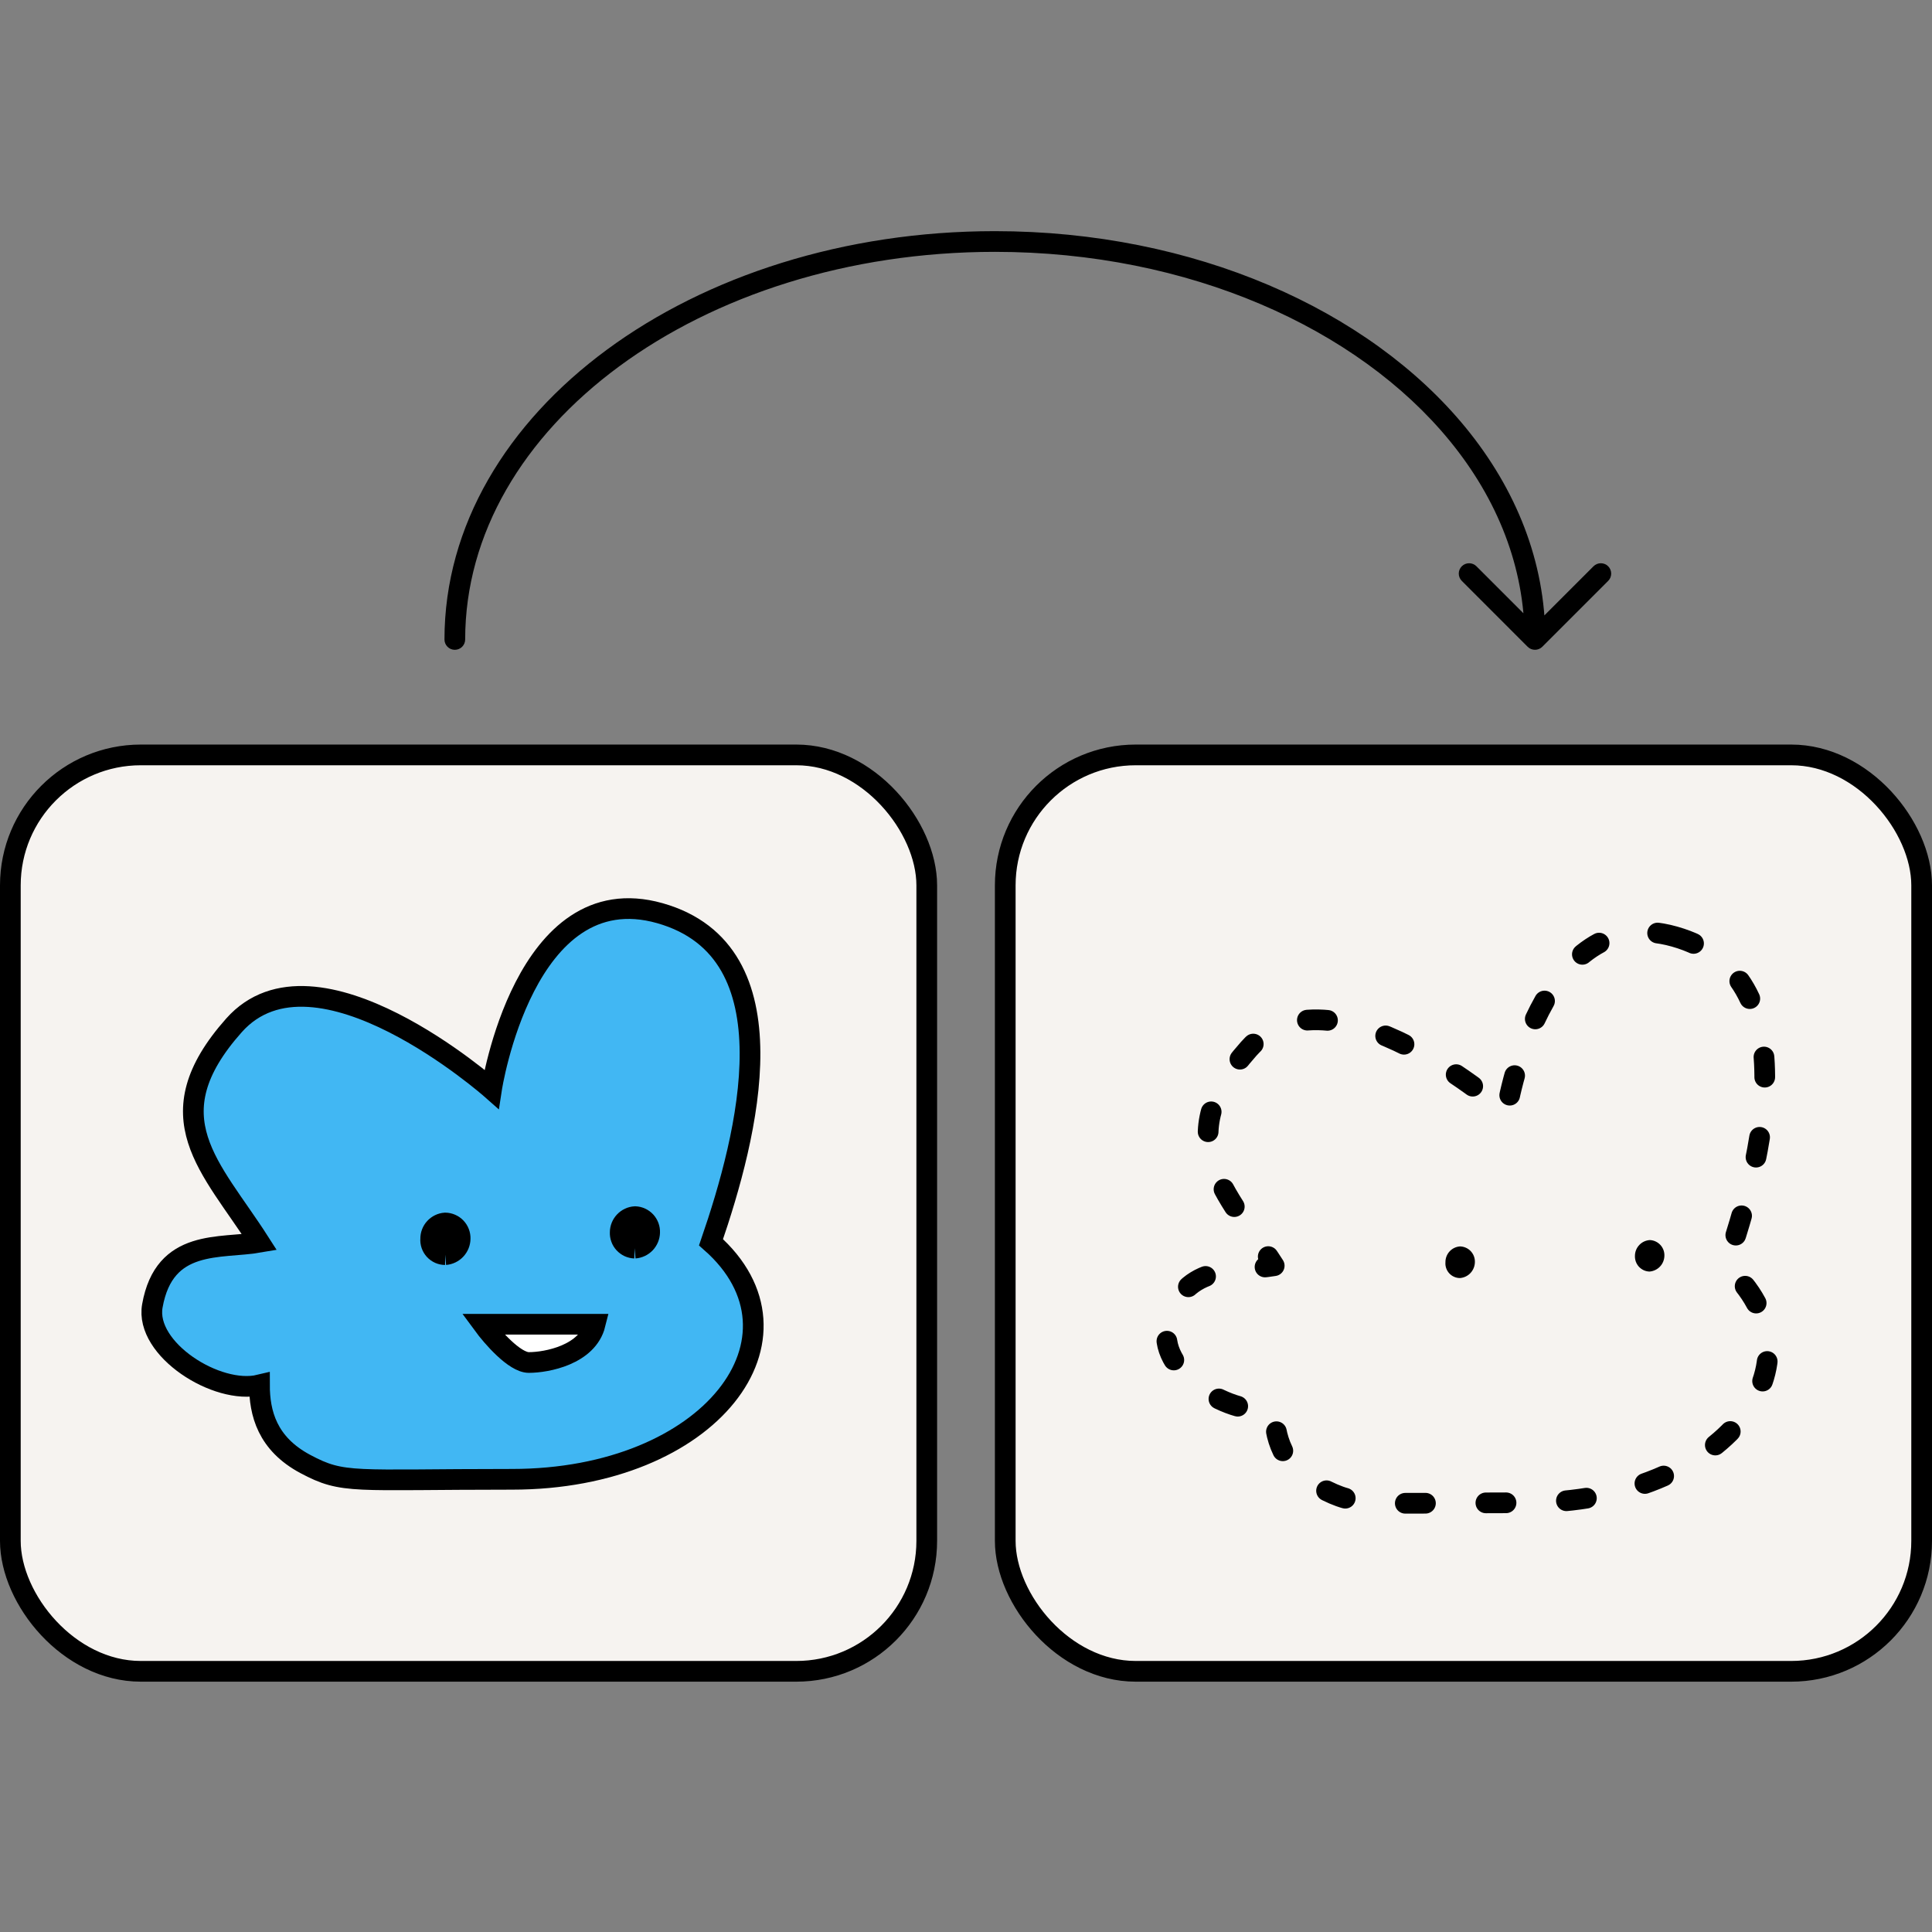
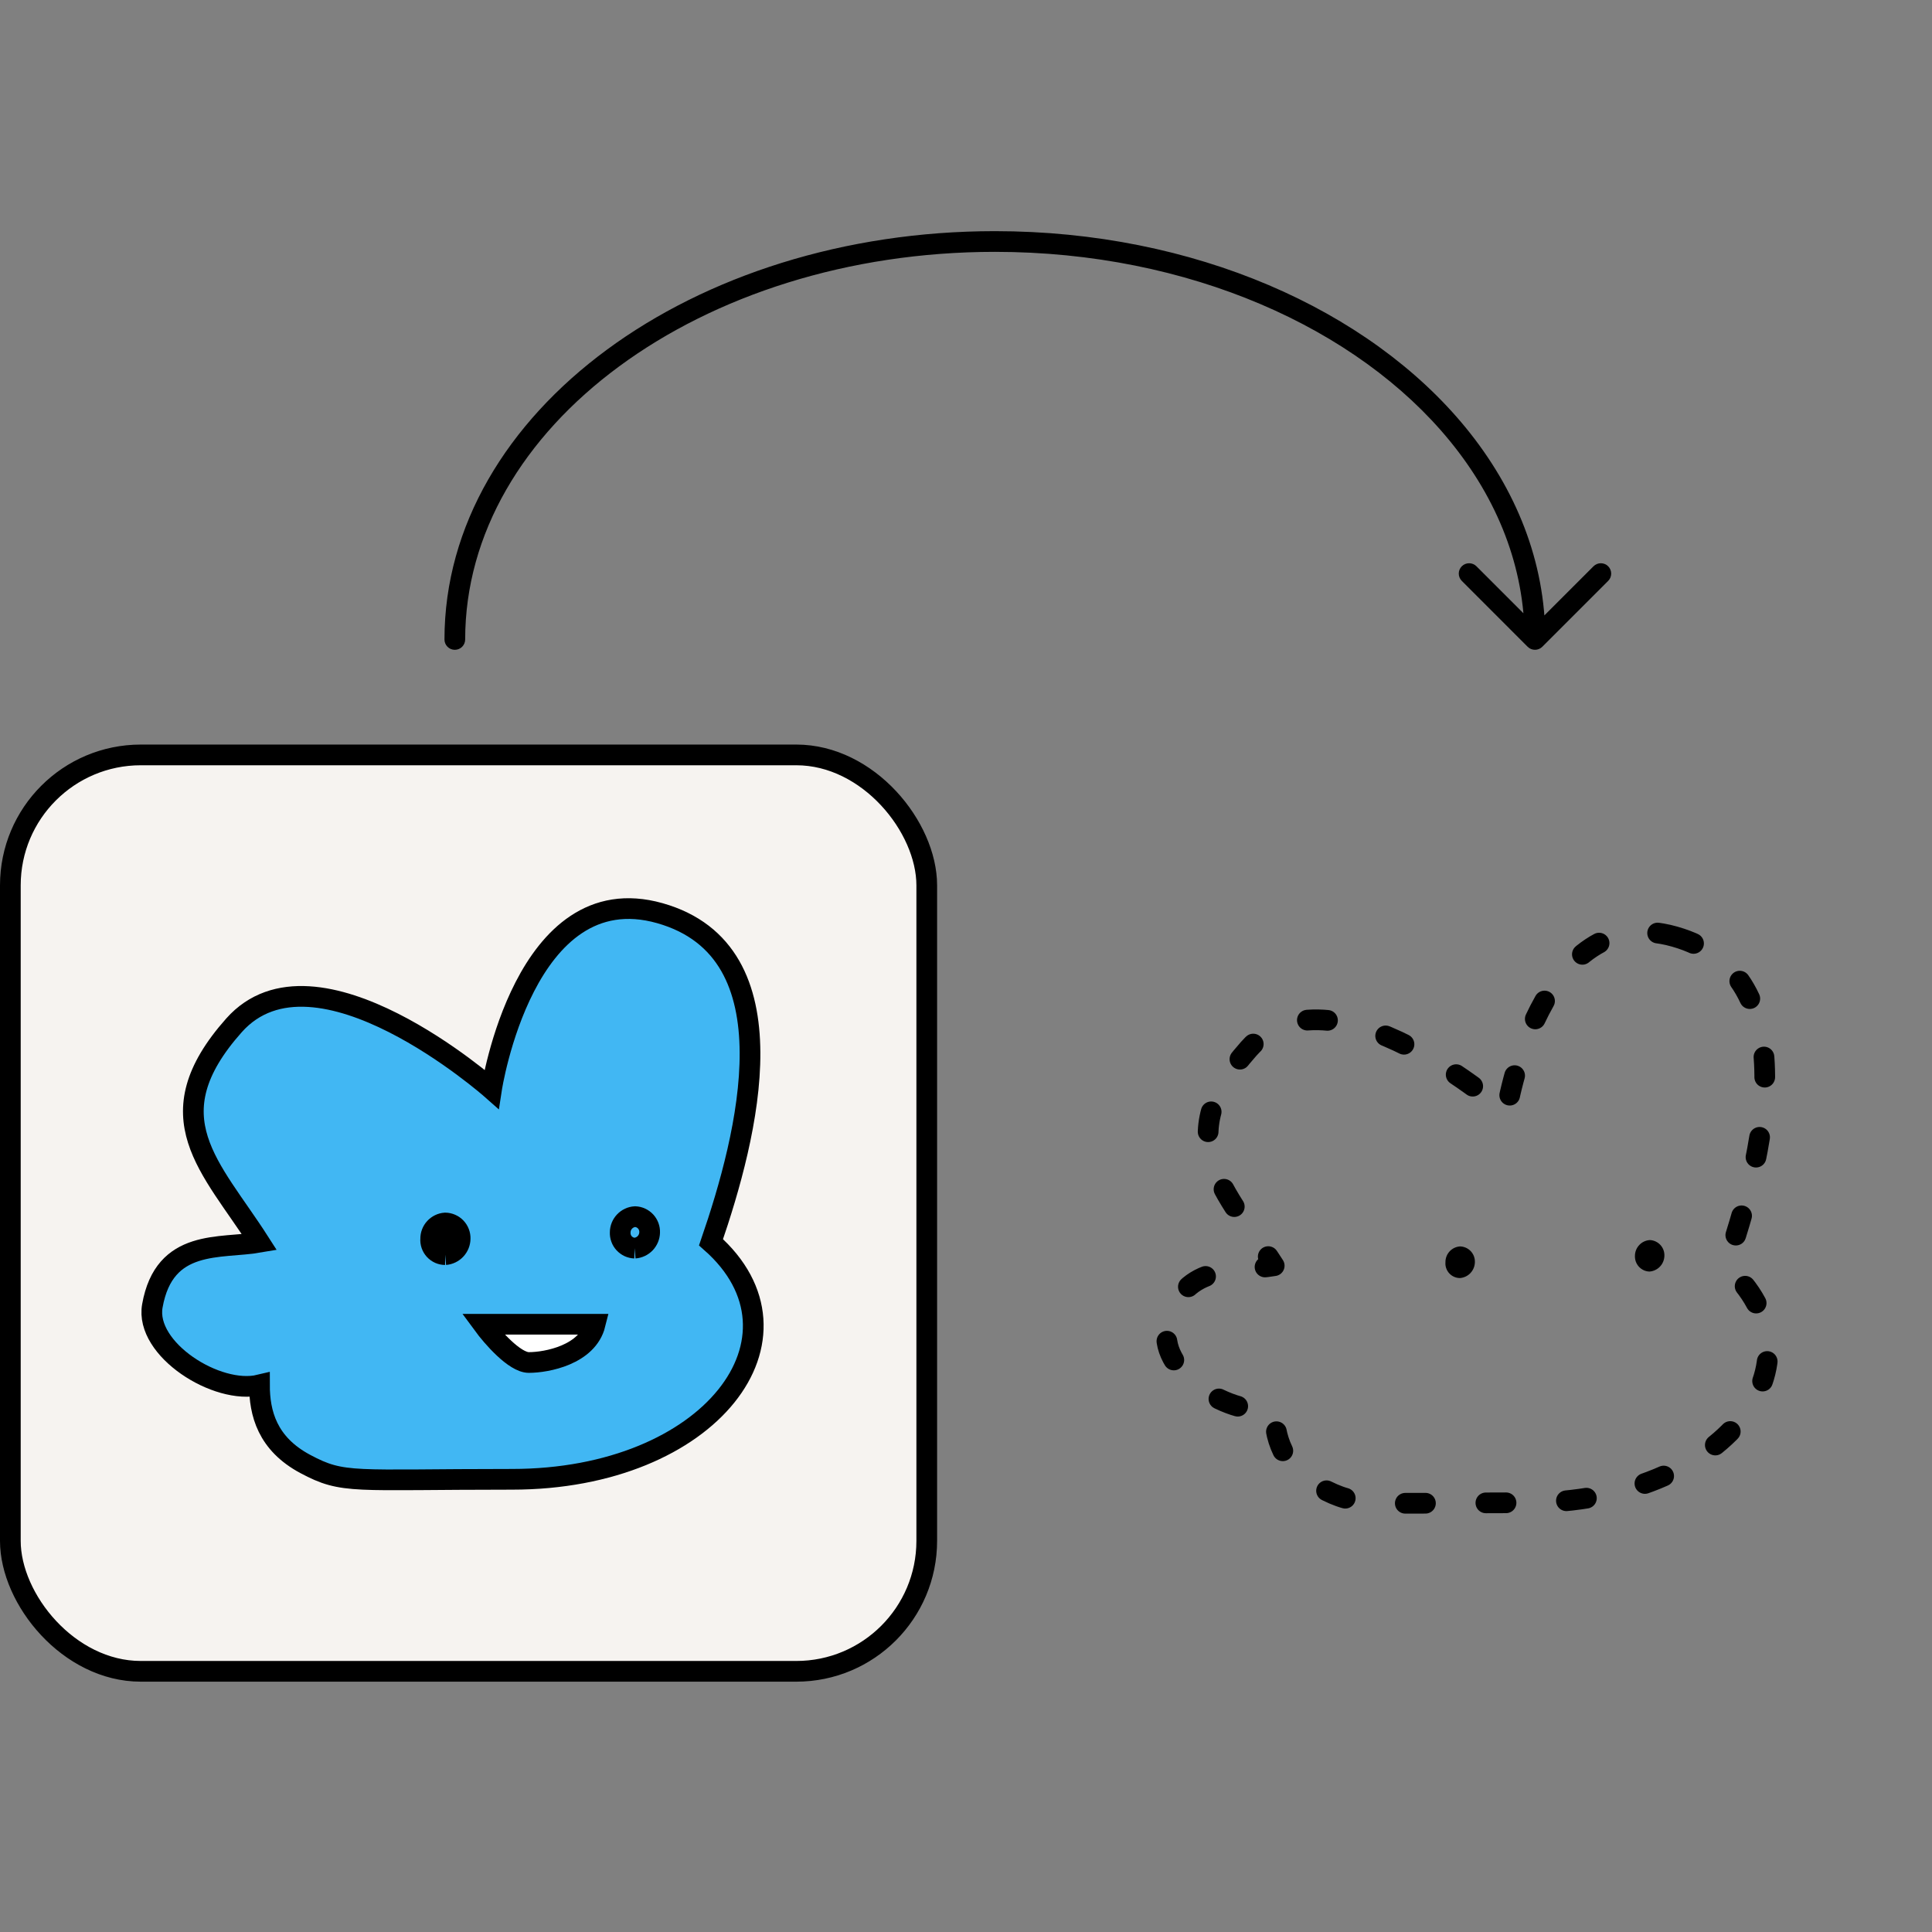
<svg xmlns="http://www.w3.org/2000/svg" width="70" height="70" viewBox="0 0 70 70" fill="none">
  <rect x="0" y="0" width="70" height="70" fill="#808080" stroke="none" />
  <path d="M16.104 23.169C16.104 23.376 16.271 23.544 16.479 23.544C16.686 23.544 16.854 23.376 16.854 23.169H16.104ZM52.82 15.738L53.11 15.5L52.82 15.738ZM55.35 23.434C55.496 23.58 55.734 23.58 55.88 23.434L58.267 21.047C58.413 20.901 58.413 20.663 58.267 20.517C58.12 20.371 57.883 20.371 57.736 20.517L55.615 22.638L53.494 20.517C53.347 20.371 53.11 20.371 52.964 20.517C52.817 20.663 52.817 20.901 52.964 21.047L55.35 23.434ZM16.854 23.169C16.854 19.334 18.962 15.832 22.433 13.275C25.903 10.718 30.715 9.125 36.047 9.125V8.375C30.572 8.375 25.599 10.01 21.988 12.671C18.376 15.333 16.104 19.04 16.104 23.169H16.854ZM36.047 9.125C43.076 9.125 49.19 11.892 52.529 15.975L53.11 15.5C49.601 11.21 43.254 8.375 36.047 8.375V9.125ZM52.529 15.975C54.257 18.088 55.24 20.549 55.24 23.169H55.99C55.99 20.352 54.931 17.728 53.11 15.5L52.529 15.975Z" fill="black" />
  <rect x="0.375" y="27.352" width="33.203" height="33.203" rx="4.726" fill="#F6F3F0" stroke="black" stroke-width="0.75" />
-   <rect x="36.422" y="27.352" width="33.203" height="33.203" rx="4.726" fill="#F6F3F0" stroke="black" stroke-width="0.75" />
  <path d="M60.674 33.935C65.588 35.325 63.852 42.009 62.528 45.859C66.403 49.273 62.528 54.447 55.315 54.447C49.527 54.447 49.216 54.632 47.83 53.893C46.444 53.153 46.167 52.045 46.167 51.028C44.627 51.398 42.009 49.735 42.286 48.164C42.72 45.708 44.751 46.105 46.167 45.859C44.412 43.117 42.286 41.326 45.243 38C48.2 34.674 54.576 40.31 54.576 40.31C54.576 40.31 55.759 32.544 60.674 33.935Z" stroke="black" stroke-width="0.75" stroke-linecap="round" stroke-linejoin="round" stroke-dasharray="0.73 2.19" />
  <path d="M59.764 46.071C59.908 46.06 60.044 45.996 60.144 45.891C60.244 45.786 60.301 45.647 60.304 45.502C60.31 45.356 60.258 45.214 60.159 45.107C60.06 45 59.923 44.936 59.778 44.93C59.632 44.938 59.495 45.002 59.395 45.108C59.295 45.213 59.238 45.353 59.237 45.499C59.234 45.571 59.245 45.643 59.269 45.711C59.294 45.779 59.332 45.842 59.38 45.895C59.429 45.948 59.489 45.991 59.554 46.022C59.62 46.052 59.691 46.069 59.764 46.071Z" fill="black" />
  <path d="M52.897 46.306C53.044 46.295 53.181 46.229 53.281 46.121C53.381 46.013 53.437 45.871 53.438 45.724C53.44 45.651 53.427 45.579 53.401 45.511C53.375 45.444 53.335 45.382 53.285 45.329C53.235 45.277 53.175 45.235 53.108 45.206C53.041 45.177 52.97 45.161 52.897 45.16C52.753 45.17 52.617 45.236 52.52 45.342C52.422 45.449 52.369 45.59 52.371 45.734C52.365 45.807 52.374 45.88 52.398 45.949C52.422 46.018 52.46 46.082 52.509 46.135C52.559 46.189 52.618 46.232 52.685 46.261C52.752 46.291 52.824 46.306 52.897 46.306Z" fill="black" />
  <path d="M23.908 33.086C28.822 34.477 27.086 41.16 25.762 45.01C29.636 48.424 25.762 53.598 18.549 53.598C12.761 53.598 12.45 53.783 11.064 53.044C9.678 52.305 9.401 51.196 9.401 50.179C7.861 50.549 5.243 48.886 5.52 47.315C5.954 44.859 7.984 45.256 9.401 45.01C7.646 42.269 5.52 40.478 8.477 37.151C11.434 33.825 17.809 39.461 17.809 39.461C17.809 39.461 18.993 31.695 23.908 33.086Z" fill="#41B7F3" stroke="black" stroke-width="0.75" />
-   <path d="M22.997 45.222C23.142 45.211 23.278 45.147 23.378 45.042C23.477 44.937 23.535 44.798 23.538 44.653C23.544 44.507 23.491 44.365 23.393 44.258C23.294 44.151 23.157 44.087 23.012 44.081C22.866 44.089 22.729 44.153 22.629 44.259C22.529 44.364 22.472 44.504 22.471 44.65C22.468 44.722 22.478 44.794 22.503 44.862C22.527 44.931 22.565 44.993 22.614 45.046C22.663 45.099 22.722 45.142 22.788 45.173C22.854 45.203 22.925 45.219 22.997 45.222Z" fill="black" />
  <path d="M22.997 45.222C23.142 45.211 23.278 45.147 23.378 45.042C23.477 44.937 23.535 44.798 23.538 44.653C23.544 44.507 23.491 44.365 23.393 44.258C23.294 44.151 23.157 44.087 23.012 44.081C22.866 44.089 22.729 44.153 22.629 44.259C22.529 44.364 22.472 44.504 22.471 44.65C22.468 44.722 22.478 44.794 22.503 44.862C22.527 44.931 22.565 44.993 22.614 45.046C22.663 45.099 22.722 45.142 22.788 45.173C22.854 45.203 22.925 45.219 22.997 45.222" stroke="black" stroke-width="0.75" />
-   <path d="M16.131 45.458C16.278 45.446 16.415 45.38 16.515 45.272C16.615 45.164 16.671 45.023 16.672 44.875C16.674 44.803 16.661 44.73 16.635 44.663C16.609 44.595 16.57 44.533 16.519 44.48C16.469 44.428 16.409 44.386 16.342 44.357C16.276 44.328 16.204 44.312 16.131 44.311C15.987 44.321 15.852 44.387 15.754 44.494C15.656 44.6 15.603 44.741 15.605 44.886C15.599 44.958 15.608 45.032 15.632 45.101C15.656 45.17 15.694 45.233 15.743 45.287C15.793 45.34 15.852 45.383 15.919 45.413C15.986 45.442 16.058 45.457 16.131 45.458Z" fill="black" />
+   <path d="M16.131 45.458C16.278 45.446 16.415 45.38 16.515 45.272C16.615 45.164 16.671 45.023 16.672 44.875C16.674 44.803 16.661 44.73 16.635 44.663C16.609 44.595 16.57 44.533 16.519 44.48C16.469 44.428 16.409 44.386 16.342 44.357C16.276 44.328 16.204 44.312 16.131 44.311C15.987 44.321 15.852 44.387 15.754 44.494C15.656 44.6 15.603 44.741 15.605 44.886C15.599 44.958 15.608 45.032 15.632 45.101C15.656 45.17 15.694 45.233 15.743 45.287C15.793 45.34 15.852 45.383 15.919 45.413C15.986 45.442 16.058 45.457 16.131 45.458" fill="black" />
  <path d="M16.131 45.458C16.278 45.446 16.415 45.38 16.515 45.272C16.615 45.164 16.671 45.023 16.672 44.875C16.674 44.803 16.661 44.73 16.635 44.663C16.609 44.595 16.57 44.533 16.519 44.48C16.469 44.428 16.409 44.386 16.342 44.357C16.276 44.328 16.204 44.312 16.131 44.311C15.987 44.321 15.852 44.387 15.754 44.494C15.656 44.6 15.603 44.741 15.605 44.886C15.599 44.958 15.608 45.032 15.632 45.101C15.656 45.17 15.694 45.233 15.743 45.287C15.793 45.34 15.852 45.383 15.919 45.413C15.986 45.442 16.058 45.457 16.131 45.458" stroke="black" stroke-width="0.75" />
  <path d="M17.498 47.98H21.563C21.286 49.089 19.808 49.366 19.161 49.366C18.643 49.366 17.837 48.442 17.498 47.98Z" fill="white" stroke="black" stroke-width="0.75" />
</svg>